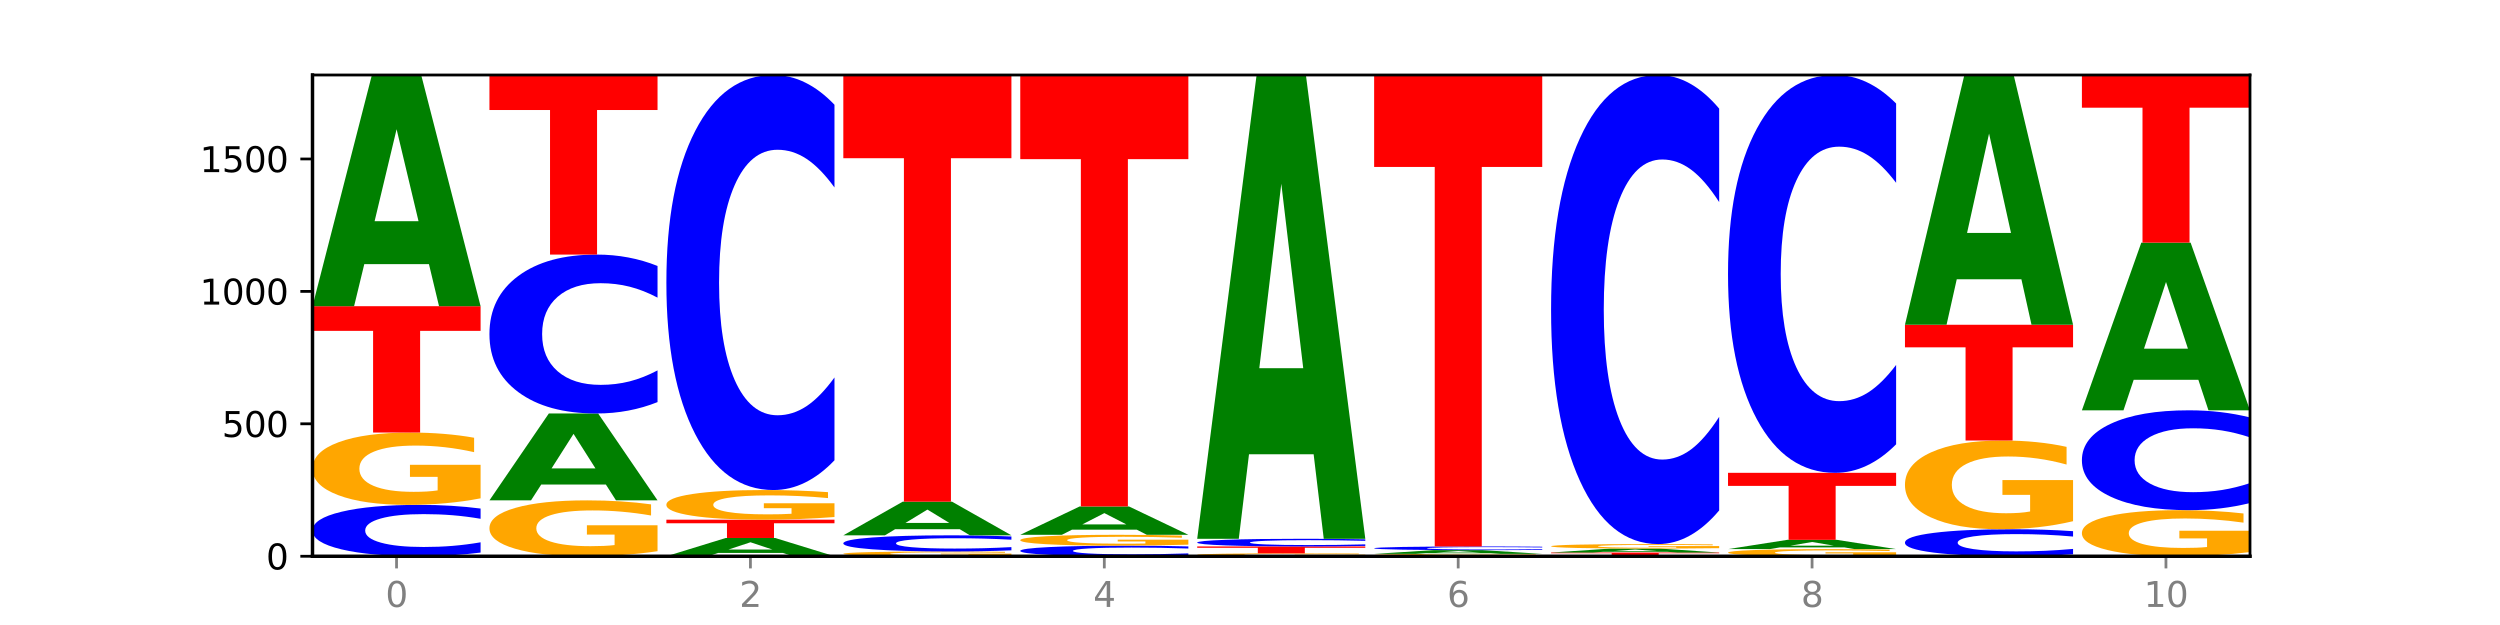
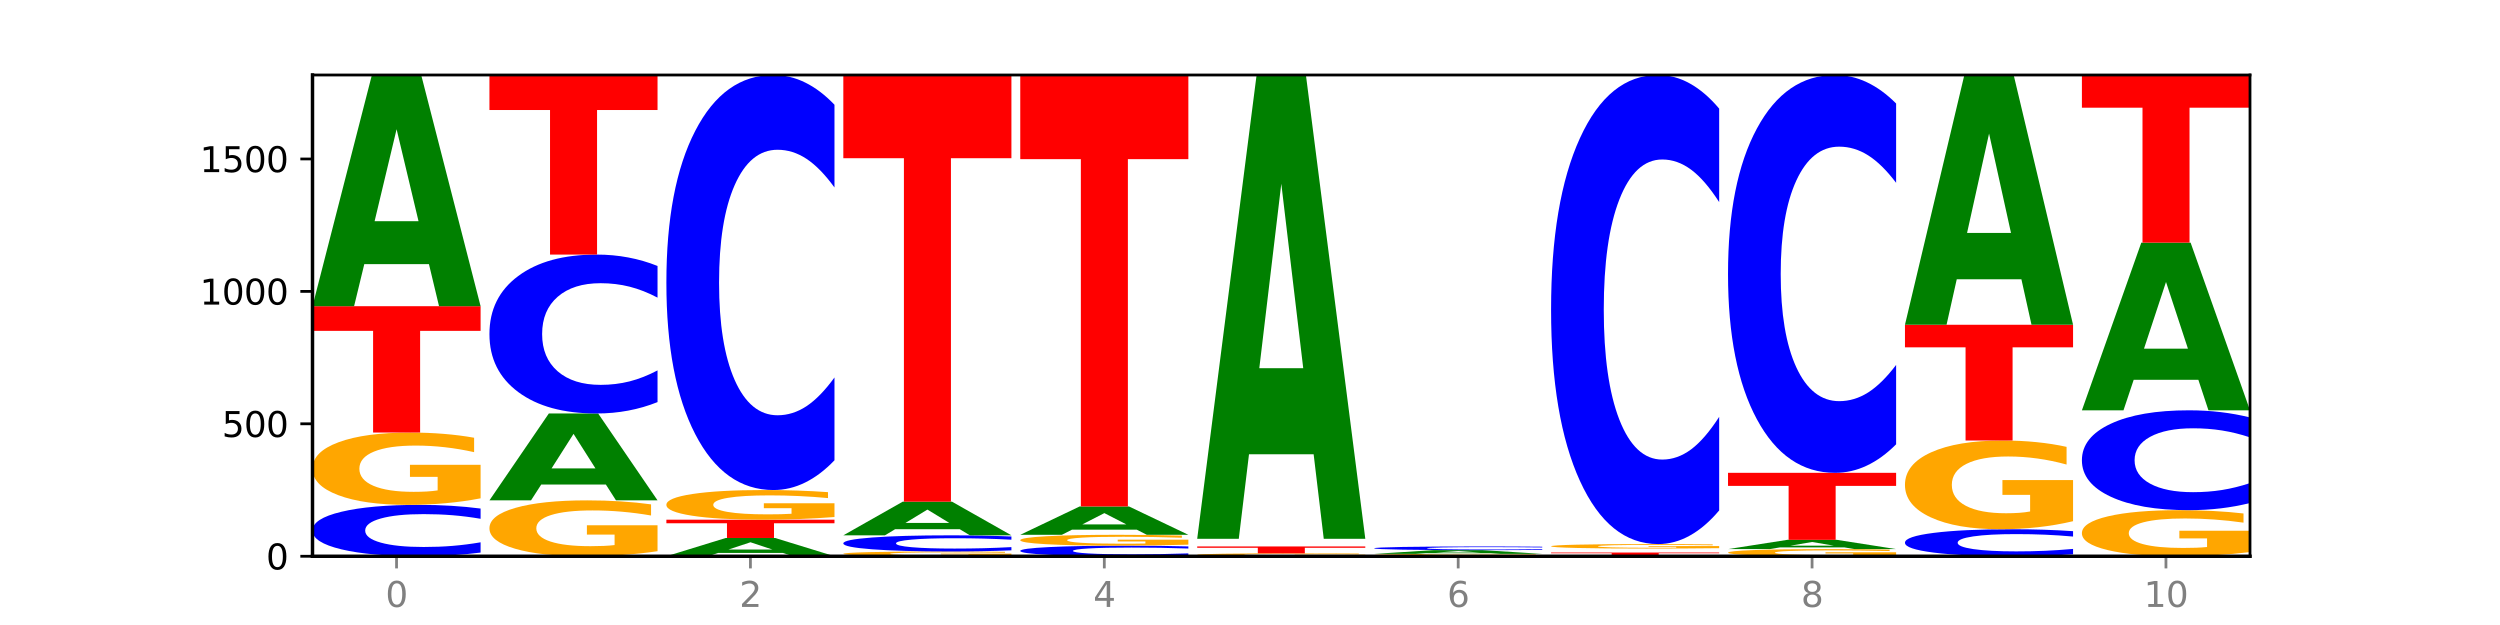
<svg xmlns="http://www.w3.org/2000/svg" xmlns:xlink="http://www.w3.org/1999/xlink" width="720pt" height="180pt" viewBox="0 0 720 180" version="1.1">
  <defs>
    <style type="text/css">*{stroke-linejoin: round; stroke-linecap: butt}</style>
  </defs>
  <g id="figure_1">
    <g id="patch_1">
      <path d="M 0 180  L 720 180  L 720 0  L 0 0  z " style="fill: #ffffff" />
    </g>
    <g id="axes_1">
      <g id="patch_2">
        <path d="M 90 160.2  L 648 160.2  L 648 21.6  L 90 21.6  z " style="fill: #ffffff" />
      </g>
      <g id="line2d_1">
        <path d="M 90 160.2  L 648 160.2  " clip-path="url(#p11164f118c)" style="fill: none; stroke: #000000; stroke-width: 0.5; stroke-linecap: square" />
      </g>
      <g id="patch_3">
        <path d="M 138.411 159.139  Q 134.361 159.665 129.983 159.931  Q 125.604 160.2 120.835 160.2  Q 106.613 160.2 98.306 158.207  Q 90 156.214 90 152.805  Q 90 149.385 98.306 147.395  Q 106.613 145.402 120.835 145.402  Q 125.604 145.402 129.983 145.671  Q 134.361 145.937 138.411 146.462  L 138.411 149.412  Q 134.325 148.715 130.361 148.391  Q 126.397 148.067 122.018 148.067  Q 114.163 148.067 109.662 149.33  Q 105.173 150.589 105.173 152.805  Q 105.173 155.013 109.662 156.275  Q 114.163 157.534 122.018 157.534  Q 126.397 157.534 130.361 157.21  Q 134.325 156.883 138.411 156.186  L 138.411 159.139  z " clip-path="url(#p11164f118c)" style="fill: #0000ff" />
      </g>
      <g id="patch_4">
        <path d="M 138.411 143.518  Q 133.529 144.46 128.277 144.933  Q 123.026 145.402 117.428 145.402  Q 104.777 145.402 97.389 142.597  Q 90 139.792 90 134.996  Q 90 130.144 97.519 127.361  Q 105.048 124.577 118.144 124.577  Q 123.189 124.577 127.811 124.956  Q 132.444 125.33 136.545 126.07  L 136.545 130.221  Q 132.313 129.271 128.126 128.802  Q 123.938 128.328 119.728 128.328  Q 111.938 128.328 107.717 130.058  Q 103.497 131.783 103.497 134.996  Q 103.497 138.179 107.566 139.917  Q 111.634 141.651 119.12 141.651  Q 121.16 141.651 122.907 141.552  Q 124.654 141.449 126.042 141.233  L 126.042 137.336  L 118.068 137.336  L 118.068 133.865  L 138.411 133.865  L 138.411 143.518  z " clip-path="url(#p11164f118c)" style="fill: #ffa600" />
      </g>
      <g id="patch_5">
        <path d="M 90 88.192  L 138.411 88.192  L 138.411 95.288  L 120.994 95.288  L 120.994 124.577  L 107.45 124.577  L 107.45 95.288  L 90 95.288  L 90 88.192  z " clip-path="url(#p11164f118c)" style="fill: #ff0000" />
      </g>
      <g id="patch_6">
        <path d="M 123.534 76.061  L 104.916 76.061  L 101.977 88.192  L 90 88.192  L 107.104 21.6  L 121.307 21.6  L 138.411 88.192  L 126.444 88.192  L 123.534 76.061  z M 107.886 63.702  L 120.535 63.702  L 114.22 37.213  L 107.886 63.702  z " clip-path="url(#p11164f118c)" style="fill: #008000" />
      </g>
      <g id="patch_7">
        <path d="M 189.37 158.744  Q 184.488 159.472 179.236 159.838  Q 173.985 160.2 168.387 160.2  Q 155.736 160.2 148.347 158.032  Q 140.959 155.865 140.959 152.157  Q 140.959 148.407 148.478 146.256  Q 156.007 144.105 169.103 144.105  Q 174.148 144.105 178.77 144.398  Q 183.403 144.687 187.504 145.259  L 187.504 148.467  Q 183.272 147.732 179.084 147.37  Q 174.896 147.004 170.687 147.004  Q 162.897 147.004 158.676 148.341  Q 154.456 149.674 154.456 152.157  Q 154.456 154.618 158.524 155.961  Q 162.593 157.301 170.079 157.301  Q 172.119 157.301 173.866 157.224  Q 175.613 157.145 177.001 156.978  L 177.001 153.966  L 169.027 153.966  L 169.027 151.283  L 189.37 151.283  L 189.37 158.744  z " clip-path="url(#p11164f118c)" style="fill: #ffa600" />
      </g>
      <g id="patch_8">
        <path d="M 174.493 139.547  L 155.875 139.547  L 152.935 144.105  L 140.959 144.105  L 158.063 119.085  L 172.266 119.085  L 189.37 144.105  L 177.403 144.105  L 174.493 139.547  z M 158.845 134.904  L 171.494 134.904  L 165.179 124.951  L 158.845 134.904  z " clip-path="url(#p11164f118c)" style="fill: #008000" />
      </g>
      <g id="patch_9">
        <path d="M 189.37 115.805  Q 185.32 117.431 180.942 118.253  Q 176.563 119.085 171.794 119.085  Q 157.572 119.085 149.265 112.921  Q 140.959 106.757 140.959 96.216  Q 140.959 85.636 149.265 79.482  Q 157.572 73.318 171.794 73.318  Q 176.563 73.318 180.942 74.15  Q 185.32 74.972 189.37 76.598  L 189.37 85.721  Q 185.284 83.566 181.32 82.564  Q 177.356 81.562 172.977 81.562  Q 165.122 81.562 160.621 85.466  Q 156.132 89.361 156.132 96.216  Q 156.132 103.042 160.621 106.946  Q 165.122 110.841 172.977 110.841  Q 177.356 110.841 181.32 109.839  Q 185.284 108.828 189.37 106.672  L 189.37 115.805  z " clip-path="url(#p11164f118c)" style="fill: #0000ff" />
      </g>
      <g id="patch_10">
        <path d="M 140.959 21.6  L 189.37 21.6  L 189.37 31.686  L 171.953 31.686  L 171.953 73.318  L 158.409 73.318  L 158.409 31.686  L 140.959 31.686  L 140.959 21.6  z " clip-path="url(#p11164f118c)" style="fill: #ff0000" />
      </g>
      <g id="patch_11">
        <path d="M 225.452 159.241  L 206.834 159.241  L 203.894 160.2  L 191.918 160.2  L 209.021 154.937  L 223.225 154.937  L 240.329 160.2  L 228.362 160.2  L 225.452 159.241  z M 209.803 158.264  L 222.453 158.264  L 216.138 156.171  L 209.803 158.264  z " clip-path="url(#p11164f118c)" style="fill: #008000" />
      </g>
      <g id="patch_12">
        <path d="M 191.918 149.673  L 240.329 149.673  L 240.329 150.7  L 222.912 150.7  L 222.912 154.937  L 209.368 154.937  L 209.368 150.7  L 191.918 150.7  L 191.918 149.673  z " clip-path="url(#p11164f118c)" style="fill: #ff0000" />
      </g>
      <g id="patch_13">
        <path d="M 240.329 148.9  Q 235.446 149.287 230.195 149.481  Q 224.944 149.673 219.346 149.673  Q 206.695 149.673 199.306 148.523  Q 191.918 147.372 191.918 145.404  Q 191.918 143.414 199.437 142.272  Q 206.966 141.13 220.062 141.13  Q 225.107 141.13 229.729 141.285  Q 234.361 141.439 238.463 141.742  L 238.463 143.445  Q 234.231 143.055 230.043 142.863  Q 225.855 142.669 221.646 142.669  Q 213.856 142.669 209.635 143.378  Q 205.415 144.086 205.415 145.404  Q 205.415 146.71 209.483 147.423  Q 213.552 148.135 221.038 148.135  Q 223.078 148.135 224.825 148.094  Q 226.571 148.052 227.96 147.963  L 227.96 146.364  L 219.986 146.364  L 219.986 144.94  L 240.329 144.94  L 240.329 148.9  z " clip-path="url(#p11164f118c)" style="fill: #ffa600" />
      </g>
      <g id="patch_14">
        <path d="M 240.329 132.562  Q 236.279 136.809 231.9 138.957  Q 227.522 141.13 222.753 141.13  Q 208.53 141.13 200.224 125.031  Q 191.918 108.933 191.918 81.402  Q 191.918 53.773 200.224 37.699  Q 208.53 21.6 222.753 21.6  Q 227.522 21.6 231.9 23.773  Q 236.279 25.921 240.329 30.168  L 240.329 53.995  Q 236.243 48.365 232.279 45.748  Q 228.314 43.131 223.936 43.131  Q 216.081 43.131 211.58 53.328  Q 207.091 63.501 207.091 81.402  Q 207.091 99.229 211.58 109.427  Q 216.081 119.599 223.936 119.599  Q 228.314 119.599 232.279 116.982  Q 236.243 114.34 240.329 108.711  L 240.329 132.562  z " clip-path="url(#p11164f118c)" style="fill: #0000ff" />
      </g>
      <g id="patch_15">
        <path d="M 291.288 160.076  Q 286.405 160.138 281.154 160.169  Q 275.903 160.2 270.305 160.2  Q 257.654 160.2 250.265 160.015  Q 242.877 159.83 242.877 159.514  Q 242.877 159.194 250.395 159.01  Q 257.925 158.827 271.021 158.827  Q 276.066 158.827 280.688 158.852  Q 285.32 158.877 289.422 158.925  L 289.422 159.199  Q 285.19 159.136 281.002 159.105  Q 276.814 159.074 272.605 159.074  Q 264.815 159.074 260.594 159.188  Q 256.374 159.302 256.374 159.514  Q 256.374 159.724 260.442 159.838  Q 264.511 159.953 271.997 159.953  Q 274.037 159.953 275.784 159.946  Q 277.53 159.939 278.919 159.925  L 278.919 159.668  L 270.945 159.668  L 270.945 159.439  L 291.288 159.439  L 291.288 160.076  z " clip-path="url(#p11164f118c)" style="fill: #ffa600" />
      </g>
      <g id="patch_16">
        <path d="M 291.288 158.493  Q 287.238 158.659 282.859 158.742  Q 278.481 158.827 273.711 158.827  Q 259.489 158.827 251.183 158.2  Q 242.877 157.574 242.877 156.502  Q 242.877 155.426 251.183 154.801  Q 259.489 154.174 273.711 154.174  Q 278.481 154.174 282.859 154.258  Q 287.238 154.342 291.288 154.507  L 291.288 155.435  Q 287.202 155.216 283.237 155.114  Q 279.273 155.012 274.895 155.012  Q 267.04 155.012 262.539 155.409  Q 258.05 155.805 258.05 156.502  Q 258.05 157.196 262.539 157.593  Q 267.04 157.989 274.895 157.989  Q 279.273 157.989 283.237 157.887  Q 287.202 157.784 291.288 157.565  L 291.288 158.493  z " clip-path="url(#p11164f118c)" style="fill: #0000ff" />
      </g>
      <g id="patch_17">
        <path d="M 276.411 152.409  L 257.793 152.409  L 254.853 154.174  L 242.877 154.174  L 259.98 144.486  L 274.184 144.486  L 291.288 154.174  L 279.321 154.174  L 276.411 152.409  z M 260.762 150.611  L 273.412 150.611  L 267.097 146.758  L 260.762 150.611  z " clip-path="url(#p11164f118c)" style="fill: #008000" />
      </g>
      <g id="patch_18">
        <path d="M 242.877 21.6  L 291.288 21.6  L 291.288 45.566  L 273.871 45.566  L 273.871 144.486  L 260.327 144.486  L 260.327 45.566  L 242.877 45.566  L 242.877 21.6  z " clip-path="url(#p11164f118c)" style="fill: #ff0000" />
      </g>
      <g id="patch_19">
        <path d="M 342.247 159.981  Q 338.197 160.09 333.818 160.145  Q 329.439 160.2 324.67 160.2  Q 310.448 160.2 302.142 159.789  Q 293.836 159.378 293.836 158.675  Q 293.836 157.97 302.142 157.56  Q 310.448 157.149 324.67 157.149  Q 329.439 157.149 333.818 157.204  Q 338.197 157.259 342.247 157.368  L 342.247 157.976  Q 338.16 157.832 334.196 157.765  Q 330.232 157.698 325.853 157.698  Q 317.998 157.698 313.498 157.959  Q 309.009 158.218 309.009 158.675  Q 309.009 159.13 313.498 159.391  Q 317.998 159.65 325.853 159.65  Q 330.232 159.65 334.196 159.584  Q 338.16 159.516 342.247 159.372  L 342.247 159.981  z " clip-path="url(#p11164f118c)" style="fill: #0000ff" />
      </g>
      <g id="patch_20">
        <path d="M 342.247 156.866  Q 337.364 157.007 332.113 157.078  Q 326.862 157.149 321.263 157.149  Q 308.613 157.149 301.224 156.728  Q 293.836 156.306 293.836 155.586  Q 293.836 154.857 301.354 154.439  Q 308.884 154.021 321.98 154.021  Q 327.025 154.021 331.647 154.078  Q 336.279 154.134 340.38 154.246  L 340.38 154.869  Q 336.149 154.726 331.961 154.656  Q 327.773 154.585 323.564 154.585  Q 315.774 154.585 311.553 154.844  Q 307.333 155.103 307.333 155.586  Q 307.333 156.064 311.401 156.325  Q 315.47 156.585 322.956 156.585  Q 324.996 156.585 326.742 156.571  Q 328.489 156.555 329.878 156.523  L 329.878 155.937  L 321.904 155.937  L 321.904 155.416  L 342.247 155.416  L 342.247 156.866  z " clip-path="url(#p11164f118c)" style="fill: #ffa600" />
      </g>
      <g id="patch_21">
        <path d="M 327.37 152.535  L 308.752 152.535  L 305.812 154.021  L 293.836 154.021  L 310.939 145.859  L 325.143 145.859  L 342.247 154.021  L 330.28 154.021  L 327.37 152.535  z M 311.721 151.02  L 324.371 151.02  L 318.056 147.773  L 311.721 151.02  z " clip-path="url(#p11164f118c)" style="fill: #008000" />
      </g>
      <g id="patch_22">
        <path d="M 293.836 21.6  L 342.247 21.6  L 342.247 45.834  L 324.83 45.834  L 324.83 145.859  L 311.286 145.859  L 311.286 45.834  L 293.836 45.834  L 293.836 21.6  z " clip-path="url(#p11164f118c)" style="fill: #ff0000" />
      </g>
      <g id="patch_23">
        <path d="M 393.205 160.124  Q 388.323 160.162 383.072 160.181  Q 377.821 160.2 372.222 160.2  Q 359.572 160.2 352.183 160.087  Q 344.795 159.974 344.795 159.781  Q 344.795 159.585 352.313 159.473  Q 359.843 159.361 372.938 159.361  Q 377.983 159.361 382.605 159.376  Q 387.238 159.391 391.339 159.421  L 391.339 159.588  Q 387.108 159.55 382.92 159.531  Q 378.732 159.512 374.522 159.512  Q 366.732 159.512 362.512 159.582  Q 358.291 159.651 358.291 159.781  Q 358.291 159.909 362.36 159.979  Q 366.429 160.049 373.915 160.049  Q 375.955 160.049 377.701 160.045  Q 379.448 160.041 380.837 160.032  L 380.837 159.875  L 372.862 159.875  L 372.862 159.735  L 393.205 159.735  L 393.205 160.124  z " clip-path="url(#p11164f118c)" style="fill: #ffa600" />
      </g>
      <g id="patch_24">
        <path d="M 344.795 157.378  L 393.205 157.378  L 393.205 157.764  L 375.789 157.764  L 375.789 159.361  L 362.245 159.361  L 362.245 157.764  L 344.795 157.764  L 344.795 157.378  z " clip-path="url(#p11164f118c)" style="fill: #ff0000" />
      </g>
      <g id="patch_25">
-         <path d="M 393.205 157.219  Q 389.156 157.298 384.777 157.337  Q 380.398 157.378 375.629 157.378  Q 361.407 157.378 353.101 157.08  Q 344.795 156.782 344.795 156.272  Q 344.795 155.761 353.101 155.463  Q 361.407 155.166 375.629 155.166  Q 380.398 155.166 384.777 155.206  Q 389.156 155.246 393.205 155.324  L 393.205 155.765  Q 389.119 155.661 385.155 155.612  Q 381.191 155.564 376.812 155.564  Q 368.957 155.564 364.457 155.753  Q 359.968 155.941 359.968 156.272  Q 359.968 156.602 364.457 156.791  Q 368.957 156.979 376.812 156.979  Q 381.191 156.979 385.155 156.931  Q 389.119 156.882 393.205 156.778  L 393.205 157.219  z " clip-path="url(#p11164f118c)" style="fill: #0000ff" />
-       </g>
+         </g>
      <g id="patch_26">
        <path d="M 378.329 130.834  L 359.711 130.834  L 356.771 155.166  L 344.795 155.166  L 361.898 21.6  L 376.102 21.6  L 393.205 155.166  L 381.239 155.166  L 378.329 130.834  z M 362.68 106.045  L 375.33 106.045  L 369.015 52.916  L 362.68 106.045  z " clip-path="url(#p11164f118c)" style="fill: #008000" />
      </g>
      <g id="patch_27">
        <path d="M 444.164 160.138  Q 439.282 160.169 434.031 160.185  Q 428.78 160.2 423.181 160.2  Q 410.531 160.2 403.142 160.108  Q 395.753 160.015 395.753 159.857  Q 395.753 159.697 403.272 159.605  Q 410.802 159.513 423.897 159.513  Q 428.942 159.513 433.564 159.526  Q 438.197 159.538 442.298 159.563  L 442.298 159.7  Q 438.067 159.668 433.879 159.653  Q 429.691 159.637 425.481 159.637  Q 417.691 159.637 413.471 159.694  Q 409.25 159.751 409.25 159.857  Q 409.25 159.962 413.319 160.019  Q 417.388 160.076 424.874 160.076  Q 426.914 160.076 428.66 160.073  Q 430.407 160.07 431.796 160.063  L 431.796 159.934  L 423.821 159.934  L 423.821 159.82  L 444.164 159.82  L 444.164 160.138  z " clip-path="url(#p11164f118c)" style="fill: #ffa600" />
      </g>
      <g id="patch_28">
        <path d="M 429.288 159.319  L 410.67 159.319  L 407.73 159.513  L 395.753 159.513  L 412.857 158.446  L 427.061 158.446  L 444.164 159.513  L 432.198 159.513  L 429.288 159.319  z M 413.639 159.121  L 426.289 159.121  L 419.974 158.696  L 413.639 159.121  z " clip-path="url(#p11164f118c)" style="fill: #008000" />
      </g>
      <g id="patch_29">
        <path d="M 444.164 158.369  Q 440.115 158.407 435.736 158.426  Q 431.357 158.446 426.588 158.446  Q 412.366 158.446 404.06 158.302  Q 395.753 158.158 395.753 157.912  Q 395.753 157.665 404.06 157.521  Q 412.366 157.378 426.588 157.378  Q 431.357 157.378 435.736 157.397  Q 440.115 157.416 444.164 157.454  L 444.164 157.667  Q 440.078 157.617 436.114 157.593  Q 432.15 157.57 427.771 157.57  Q 419.916 157.57 415.415 157.661  Q 410.927 157.752 410.927 157.912  Q 410.927 158.071 415.415 158.162  Q 419.916 158.253 427.771 158.253  Q 432.15 158.253 436.114 158.23  Q 440.078 158.206 444.164 158.156  L 444.164 158.369  z " clip-path="url(#p11164f118c)" style="fill: #0000ff" />
      </g>
      <g id="patch_30">
-         <path d="M 395.753 21.6  L 444.164 21.6  L 444.164 48.08  L 426.748 48.08  L 426.748 157.378  L 413.204 157.378  L 413.204 48.08  L 395.753 48.08  L 395.753 21.6  z " clip-path="url(#p11164f118c)" style="fill: #ff0000" />
-       </g>
+         </g>
      <g id="patch_31">
        <path d="M 446.712 159.132  L 495.123 159.132  L 495.123 159.34  L 477.707 159.34  L 477.707 160.2  L 464.163 160.2  L 464.163 159.34  L 446.712 159.34  L 446.712 159.132  z " clip-path="url(#p11164f118c)" style="fill: #ff0000" />
      </g>
      <g id="patch_32">
-         <path d="M 480.247 158.924  L 461.629 158.924  L 458.689 159.132  L 446.712 159.132  L 463.816 157.988  L 478.02 157.988  L 495.123 159.132  L 483.157 159.132  L 480.247 158.924  z M 464.598 158.711  L 477.248 158.711  L 470.933 158.256  L 464.598 158.711  z " clip-path="url(#p11164f118c)" style="fill: #008000" />
-       </g>
+         </g>
      <g id="patch_33">
        <path d="M 495.123 157.871  Q 490.241 157.929 484.99 157.959  Q 479.739 157.988 474.14 157.988  Q 461.489 157.988 454.101 157.813  Q 446.712 157.639 446.712 157.34  Q 446.712 157.038 454.231 156.864  Q 461.761 156.691 474.856 156.691  Q 479.901 156.691 484.523 156.715  Q 489.156 156.738 493.257 156.784  L 493.257 157.043  Q 489.026 156.983 484.838 156.954  Q 480.65 156.925 476.44 156.925  Q 468.65 156.925 464.43 157.032  Q 460.209 157.14 460.209 157.34  Q 460.209 157.538 464.278 157.646  Q 468.346 157.754 475.833 157.754  Q 477.872 157.754 479.619 157.748  Q 481.366 157.742 482.755 157.728  L 482.755 157.486  L 474.78 157.486  L 474.78 157.269  L 495.123 157.269  L 495.123 157.871  z " clip-path="url(#p11164f118c)" style="fill: #ffa600" />
      </g>
      <g id="patch_34">
        <path d="M 495.123 147.008  Q 491.074 151.808 486.695 154.235  Q 482.316 156.691 477.547 156.691  Q 463.325 156.691 455.019 138.497  Q 446.712 120.302 446.712 89.187  Q 446.712 57.961 455.019 39.794  Q 463.325 21.6 477.547 21.6  Q 482.316 21.6 486.695 24.056  Q 491.074 26.483 495.123 31.283  L 495.123 58.212  Q 491.037 51.85 487.073 48.892  Q 483.109 45.934 478.73 45.934  Q 470.875 45.934 466.374 57.459  Q 461.886 68.956 461.886 89.187  Q 461.886 109.335 466.374 120.86  Q 470.875 132.357 478.73 132.357  Q 483.109 132.357 487.073 129.399  Q 491.037 126.414 495.123 120.051  L 495.123 147.008  z " clip-path="url(#p11164f118c)" style="fill: #0000ff" />
      </g>
      <g id="patch_35">
        <path d="M 546.082 160.014  Q 541.2 160.107 535.949 160.154  Q 530.697 160.2 525.099 160.2  Q 512.448 160.2 505.06 159.923  Q 497.671 159.645 497.671 159.171  Q 497.671 158.691 505.19 158.416  Q 512.72 158.14 525.815 158.14  Q 530.86 158.14 535.482 158.178  Q 540.115 158.215 544.216 158.288  L 544.216 158.699  Q 539.985 158.605 535.797 158.558  Q 531.609 158.511 527.399 158.511  Q 519.609 158.511 515.389 158.682  Q 511.168 158.853 511.168 159.171  Q 511.168 159.486 515.237 159.658  Q 519.305 159.829 526.792 159.829  Q 528.831 159.829 530.578 159.819  Q 532.325 159.809 533.714 159.788  L 533.714 159.402  L 525.739 159.402  L 525.739 159.059  L 546.082 159.059  L 546.082 160.014  z " clip-path="url(#p11164f118c)" style="fill: #ffa600" />
      </g>
      <g id="patch_36">
        <path d="M 531.206 157.654  L 512.587 157.654  L 509.648 158.14  L 497.671 158.14  L 514.775 155.471  L 528.979 155.471  L 546.082 158.14  L 534.116 158.14  L 531.206 157.654  z M 515.557 157.159  L 528.206 157.159  L 521.892 156.097  L 515.557 157.159  z " clip-path="url(#p11164f118c)" style="fill: #008000" />
      </g>
      <g id="patch_37">
        <path d="M 497.671 136.172  L 546.082 136.172  L 546.082 139.936  L 528.666 139.936  L 528.666 155.471  L 515.122 155.471  L 515.122 139.936  L 497.671 139.936  L 497.671 136.172  z " clip-path="url(#p11164f118c)" style="fill: #ff0000" />
      </g>
      <g id="patch_38">
        <path d="M 546.082 127.959  Q 542.033 132.03 537.654 134.089  Q 533.275 136.172 528.506 136.172  Q 514.284 136.172 505.978 120.741  Q 497.671 105.31 497.671 78.921  Q 497.671 52.438 505.978 37.031  Q 514.284 21.6 528.506 21.6  Q 533.275 21.6 537.654 23.683  Q 542.033 25.742 546.082 29.812  L 546.082 52.651  Q 541.996 47.255 538.032 44.746  Q 534.068 42.238 529.689 42.238  Q 521.834 42.238 517.333 52.012  Q 512.845 61.763 512.845 78.921  Q 512.845 96.009 517.333 105.784  Q 521.834 115.534 529.689 115.534  Q 534.068 115.534 538.032 113.026  Q 541.996 110.493 546.082 105.097  L 546.082 127.959  z " clip-path="url(#p11164f118c)" style="fill: #0000ff" />
      </g>
      <g id="patch_39">
        <path d="M 597.041 159.642  Q 592.992 159.919 588.613 160.059  Q 584.234 160.2 579.465 160.2  Q 565.243 160.2 556.936 159.152  Q 548.63 158.104 548.63 156.312  Q 548.63 154.514 556.936 153.467  Q 565.243 152.419 579.465 152.419  Q 584.234 152.419 588.613 152.561  Q 592.992 152.701 597.041 152.977  L 597.041 154.528  Q 592.955 154.162 588.991 153.991  Q 585.027 153.821 580.648 153.821  Q 572.793 153.821 568.292 154.485  Q 563.804 155.147 563.804 156.312  Q 563.804 157.473 568.292 158.136  Q 572.793 158.799 580.648 158.799  Q 585.027 158.799 588.991 158.628  Q 592.955 158.456 597.041 158.09  L 597.041 159.642  z " clip-path="url(#p11164f118c)" style="fill: #0000ff" />
      </g>
      <g id="patch_40">
        <path d="M 597.041 150.107  Q 592.159 151.263 586.908 151.844  Q 581.656 152.419 576.058 152.419  Q 563.407 152.419 556.019 148.978  Q 548.63 145.536 548.63 139.651  Q 548.63 133.696 556.149 130.281  Q 563.679 126.866 576.774 126.866  Q 581.819 126.866 586.441 127.33  Q 591.074 127.79 595.175 128.697  L 595.175 133.791  Q 590.944 132.625 586.756 132.049  Q 582.568 131.469 578.358 131.469  Q 570.568 131.469 566.348 133.591  Q 562.127 135.707 562.127 139.651  Q 562.127 143.557 566.196 145.689  Q 570.264 147.817 577.75 147.817  Q 579.79 147.817 581.537 147.695  Q 583.284 147.568 584.673 147.305  L 584.673 142.522  L 576.698 142.522  L 576.698 138.262  L 597.041 138.262  L 597.041 150.107  z " clip-path="url(#p11164f118c)" style="fill: #ffa600" />
      </g>
      <g id="patch_41">
        <path d="M 548.63 93.532  L 597.041 93.532  L 597.041 100.033  L 579.624 100.033  L 579.624 126.866  L 566.081 126.866  L 566.081 100.033  L 548.63 100.033  L 548.63 93.532  z " clip-path="url(#p11164f118c)" style="fill: #ff0000" />
      </g>
      <g id="patch_42">
        <path d="M 582.164 80.428  L 563.546 80.428  L 560.607 93.532  L 548.63 93.532  L 565.734 21.6  L 579.937 21.6  L 597.041 93.532  L 585.074 93.532  L 582.164 80.428  z M 566.516 67.078  L 579.165 67.078  L 572.85 38.465  L 566.516 67.078  z " clip-path="url(#p11164f118c)" style="fill: #008000" />
      </g>
      <g id="patch_43">
        <path d="M 648 158.999  Q 643.118 159.6 637.866 159.901  Q 632.615 160.2 627.017 160.2  Q 614.366 160.2 606.978 158.412  Q 599.589 156.625 599.589 153.568  Q 599.589 150.475 607.108 148.701  Q 614.637 146.927 627.733 146.927  Q 632.778 146.927 637.4 147.169  Q 642.033 147.407 646.134 147.879  L 646.134 150.524  Q 641.903 149.919 637.715 149.62  Q 633.527 149.318 629.317 149.318  Q 621.527 149.318 617.306 150.42  Q 613.086 151.52 613.086 153.568  Q 613.086 155.597 617.155 156.704  Q 621.223 157.809 628.709 157.809  Q 630.749 157.809 632.496 157.746  Q 634.243 157.68 635.631 157.543  L 635.631 155.059  L 627.657 155.059  L 627.657 152.847  L 648 152.847  L 648 158.999  z " clip-path="url(#p11164f118c)" style="fill: #ffa600" />
      </g>
      <g id="patch_44">
        <path d="M 648 144.866  Q 643.951 145.888 639.572 146.405  Q 635.193 146.927 630.424 146.927  Q 616.202 146.927 607.895 143.054  Q 599.589 139.181 599.589 132.558  Q 599.589 125.91 607.895 122.043  Q 616.202 118.17 630.424 118.17  Q 635.193 118.17 639.572 118.693  Q 643.951 119.21 648 120.231  L 648 125.964  Q 643.914 124.609 639.95 123.98  Q 635.986 123.35 631.607 123.35  Q 623.752 123.35 619.251 125.803  Q 614.762 128.251 614.762 132.558  Q 614.762 136.847 619.251 139.3  Q 623.752 141.747 631.607 141.747  Q 635.986 141.747 639.95 141.118  Q 643.914 140.482 648 139.128  L 648 144.866  z " clip-path="url(#p11164f118c)" style="fill: #0000ff" />
      </g>
      <g id="patch_45">
        <path d="M 633.123 109.374  L 614.505 109.374  L 611.566 118.17  L 599.589 118.17  L 616.693 69.885  L 630.896 69.885  L 648 118.17  L 636.033 118.17  L 633.123 109.374  z M 617.475 100.412  L 630.124 100.412  L 623.809 81.206  L 617.475 100.412  z " clip-path="url(#p11164f118c)" style="fill: #008000" />
      </g>
      <g id="patch_46">
        <path d="M 599.589 21.6  L 648 21.6  L 648 31.017  L 630.583 31.017  L 630.583 69.885  L 617.04 69.885  L 617.04 31.017  L 599.589 31.017  L 599.589 21.6  z " clip-path="url(#p11164f118c)" style="fill: #ff0000" />
      </g>
      <g id="matplotlib.axis_1">
        <g id="xtick_1">
          <g id="line2d_2">
            <defs>
              <path id="m7d6d00379e" d="M 0 0  L 0 3.5  " style="stroke: #808080; stroke-width: 0.8" />
            </defs>
            <g>
              <use xlink:href="#m7d6d00379e" x="114.205" y="160.2" style="fill: #808080; stroke: #808080; stroke-width: 0.8" />
            </g>
          </g>
          <g id="text_1">
            <g style="fill: #808080" transform="translate(111.024 174.798) scale(0.1 -0.1)">
              <defs>
                <path id="DejaVuSans-30" d="M 2034 4250  Q 1547 4250 1301 3770  Q 1056 3291 1056 2328  Q 1056 1369 1301 889  Q 1547 409 2034 409  Q 2525 409 2770 889  Q 3016 1369 3016 2328  Q 3016 3291 2770 3770  Q 2525 4250 2034 4250  z M 2034 4750  Q 2819 4750 3233 4129  Q 3647 3509 3647 2328  Q 3647 1150 3233 529  Q 2819 -91 2034 -91  Q 1250 -91 836 529  Q 422 1150 422 2328  Q 422 3509 836 4129  Q 1250 4750 2034 4750  z " transform="scale(0.016)" />
              </defs>
              <use xlink:href="#DejaVuSans-30" />
            </g>
          </g>
        </g>
        <g id="xtick_2">
          <g id="line2d_3">
            <g>
              <use xlink:href="#m7d6d00379e" x="216.123" y="160.2" style="fill: #808080; stroke: #808080; stroke-width: 0.8" />
            </g>
          </g>
          <g id="text_2">
            <g style="fill: #808080" transform="translate(212.942 174.798) scale(0.1 -0.1)">
              <defs>
                <path id="DejaVuSans-32" d="M 1228 531  L 3431 531  L 3431 0  L 469 0  L 469 531  Q 828 903 1448 1529  Q 2069 2156 2228 2338  Q 2531 2678 2651 2914  Q 2772 3150 2772 3378  Q 2772 3750 2511 3984  Q 2250 4219 1831 4219  Q 1534 4219 1204 4116  Q 875 4013 500 3803  L 500 4441  Q 881 4594 1212 4672  Q 1544 4750 1819 4750  Q 2544 4750 2975 4387  Q 3406 4025 3406 3419  Q 3406 3131 3298 2873  Q 3191 2616 2906 2266  Q 2828 2175 2409 1742  Q 1991 1309 1228 531  z " transform="scale(0.016)" />
              </defs>
              <use xlink:href="#DejaVuSans-32" />
            </g>
          </g>
        </g>
        <g id="xtick_3">
          <g id="line2d_4">
            <g>
              <use xlink:href="#m7d6d00379e" x="318.041" y="160.2" style="fill: #808080; stroke: #808080; stroke-width: 0.8" />
            </g>
          </g>
          <g id="text_3">
            <g style="fill: #808080" transform="translate(314.86 174.798) scale(0.1 -0.1)">
              <defs>
                <path id="DejaVuSans-34" d="M 2419 4116  L 825 1625  L 2419 1625  L 2419 4116  z M 2253 4666  L 3047 4666  L 3047 1625  L 3713 1625  L 3713 1100  L 3047 1100  L 3047 0  L 2419 0  L 2419 1100  L 313 1100  L 313 1709  L 2253 4666  z " transform="scale(0.016)" />
              </defs>
              <use xlink:href="#DejaVuSans-34" />
            </g>
          </g>
        </g>
        <g id="xtick_4">
          <g id="line2d_5">
            <g>
              <use xlink:href="#m7d6d00379e" x="419.959" y="160.2" style="fill: #808080; stroke: #808080; stroke-width: 0.8" />
            </g>
          </g>
          <g id="text_4">
            <g style="fill: #808080" transform="translate(416.778 174.798) scale(0.1 -0.1)">
              <defs>
                <path id="DejaVuSans-36" d="M 2113 2584  Q 1688 2584 1439 2293  Q 1191 2003 1191 1497  Q 1191 994 1439 701  Q 1688 409 2113 409  Q 2538 409 2786 701  Q 3034 994 3034 1497  Q 3034 2003 2786 2293  Q 2538 2584 2113 2584  z M 3366 4563  L 3366 3988  Q 3128 4100 2886 4159  Q 2644 4219 2406 4219  Q 1781 4219 1451 3797  Q 1122 3375 1075 2522  Q 1259 2794 1537 2939  Q 1816 3084 2150 3084  Q 2853 3084 3261 2657  Q 3669 2231 3669 1497  Q 3669 778 3244 343  Q 2819 -91 2113 -91  Q 1303 -91 875 529  Q 447 1150 447 2328  Q 447 3434 972 4092  Q 1497 4750 2381 4750  Q 2619 4750 2861 4703  Q 3103 4656 3366 4563  z " transform="scale(0.016)" />
              </defs>
              <use xlink:href="#DejaVuSans-36" />
            </g>
          </g>
        </g>
        <g id="xtick_5">
          <g id="line2d_6">
            <g>
              <use xlink:href="#m7d6d00379e" x="521.877" y="160.2" style="fill: #808080; stroke: #808080; stroke-width: 0.8" />
            </g>
          </g>
          <g id="text_5">
            <g style="fill: #808080" transform="translate(518.695 174.798) scale(0.1 -0.1)">
              <defs>
                <path id="DejaVuSans-38" d="M 2034 2216  Q 1584 2216 1326 1975  Q 1069 1734 1069 1313  Q 1069 891 1326 650  Q 1584 409 2034 409  Q 2484 409 2743 651  Q 3003 894 3003 1313  Q 3003 1734 2745 1975  Q 2488 2216 2034 2216  z M 1403 2484  Q 997 2584 770 2862  Q 544 3141 544 3541  Q 544 4100 942 4425  Q 1341 4750 2034 4750  Q 2731 4750 3128 4425  Q 3525 4100 3525 3541  Q 3525 3141 3298 2862  Q 3072 2584 2669 2484  Q 3125 2378 3379 2068  Q 3634 1759 3634 1313  Q 3634 634 3220 271  Q 2806 -91 2034 -91  Q 1263 -91 848 271  Q 434 634 434 1313  Q 434 1759 690 2068  Q 947 2378 1403 2484  z M 1172 3481  Q 1172 3119 1398 2916  Q 1625 2713 2034 2713  Q 2441 2713 2670 2916  Q 2900 3119 2900 3481  Q 2900 3844 2670 4047  Q 2441 4250 2034 4250  Q 1625 4250 1398 4047  Q 1172 3844 1172 3481  z " transform="scale(0.016)" />
              </defs>
              <use xlink:href="#DejaVuSans-38" />
            </g>
          </g>
        </g>
        <g id="xtick_6">
          <g id="line2d_7">
            <g>
              <use xlink:href="#m7d6d00379e" x="623.795" y="160.2" style="fill: #808080; stroke: #808080; stroke-width: 0.8" />
            </g>
          </g>
          <g id="text_6">
            <g style="fill: #808080" transform="translate(617.432 174.798) scale(0.1 -0.1)">
              <defs>
                <path id="DejaVuSans-31" d="M 794 531  L 1825 531  L 1825 4091  L 703 3866  L 703 4441  L 1819 4666  L 2450 4666  L 2450 531  L 3481 531  L 3481 0  L 794 0  L 794 531  z " transform="scale(0.016)" />
              </defs>
              <use xlink:href="#DejaVuSans-31" />
              <use xlink:href="#DejaVuSans-30" x="63.623" />
            </g>
          </g>
        </g>
      </g>
      <g id="matplotlib.axis_2">
        <g id="ytick_1">
          <g id="line2d_8">
            <defs>
              <path id="m669989ce2c" d="M 0 0  L -3.5 0  " style="stroke: #000000; stroke-width: 0.8" />
            </defs>
            <g>
              <use xlink:href="#m669989ce2c" x="90" y="160.2" style="stroke: #000000; stroke-width: 0.8" />
            </g>
          </g>
          <g id="text_7">
            <g transform="translate(76.638 163.999) scale(0.1 -0.1)">
              <use xlink:href="#DejaVuSans-30" />
            </g>
          </g>
        </g>
        <g id="ytick_2">
          <g id="line2d_9">
            <g>
              <use xlink:href="#m669989ce2c" x="90" y="122.06" style="stroke: #000000; stroke-width: 0.8" />
            </g>
          </g>
          <g id="text_8">
            <g transform="translate(63.913 125.859) scale(0.1 -0.1)">
              <defs>
                <path id="DejaVuSans-35" d="M 691 4666  L 3169 4666  L 3169 4134  L 1269 4134  L 1269 2991  Q 1406 3038 1543 3061  Q 1681 3084 1819 3084  Q 2600 3084 3056 2656  Q 3513 2228 3513 1497  Q 3513 744 3044 326  Q 2575 -91 1722 -91  Q 1428 -91 1123 -41  Q 819 9 494 109  L 494 744  Q 775 591 1075 516  Q 1375 441 1709 441  Q 2250 441 2565 725  Q 2881 1009 2881 1497  Q 2881 1984 2565 2268  Q 2250 2553 1709 2553  Q 1456 2553 1204 2497  Q 953 2441 691 2322  L 691 4666  z " transform="scale(0.016)" />
              </defs>
              <use xlink:href="#DejaVuSans-35" />
              <use xlink:href="#DejaVuSans-30" x="63.623" />
              <use xlink:href="#DejaVuSans-30" x="127.246" />
            </g>
          </g>
        </g>
        <g id="ytick_3">
          <g id="line2d_10">
            <g>
              <use xlink:href="#m669989ce2c" x="90" y="83.92" style="stroke: #000000; stroke-width: 0.8" />
            </g>
          </g>
          <g id="text_9">
            <g transform="translate(57.55 87.72) scale(0.1 -0.1)">
              <use xlink:href="#DejaVuSans-31" />
              <use xlink:href="#DejaVuSans-30" x="63.623" />
              <use xlink:href="#DejaVuSans-30" x="127.246" />
              <use xlink:href="#DejaVuSans-30" x="190.869" />
            </g>
          </g>
        </g>
        <g id="ytick_4">
          <g id="line2d_11">
            <g>
              <use xlink:href="#m669989ce2c" x="90" y="45.781" style="stroke: #000000; stroke-width: 0.8" />
            </g>
          </g>
          <g id="text_10">
            <g transform="translate(57.55 49.58) scale(0.1 -0.1)">
              <use xlink:href="#DejaVuSans-31" />
              <use xlink:href="#DejaVuSans-35" x="63.623" />
              <use xlink:href="#DejaVuSans-30" x="127.246" />
              <use xlink:href="#DejaVuSans-30" x="190.869" />
            </g>
          </g>
        </g>
      </g>
      <g id="patch_47">
        <path d="M 90 160.2  L 90 21.6  " style="fill: none; stroke: #000000; stroke-linejoin: miter; stroke-linecap: square" />
      </g>
      <g id="patch_48">
        <path d="M 648 160.2  L 648 21.6  " style="fill: none; stroke: #000000; stroke-width: 0.8; stroke-linejoin: miter; stroke-linecap: square" />
      </g>
      <g id="patch_49">
        <path d="M 90 160.2  L 648 160.2  " style="fill: none; stroke: #000000; stroke-linejoin: miter; stroke-linecap: square" />
      </g>
      <g id="patch_50">
        <path d="M 90 21.6  L 648 21.6  " style="fill: none; stroke: #000000; stroke-width: 0.8; stroke-linejoin: miter; stroke-linecap: square" />
      </g>
    </g>
  </g>
  <defs>
    <clipPath id="p11164f118c">
      <rect x="90" y="21.6" width="558" height="138.6" />
    </clipPath>
  </defs>
</svg>